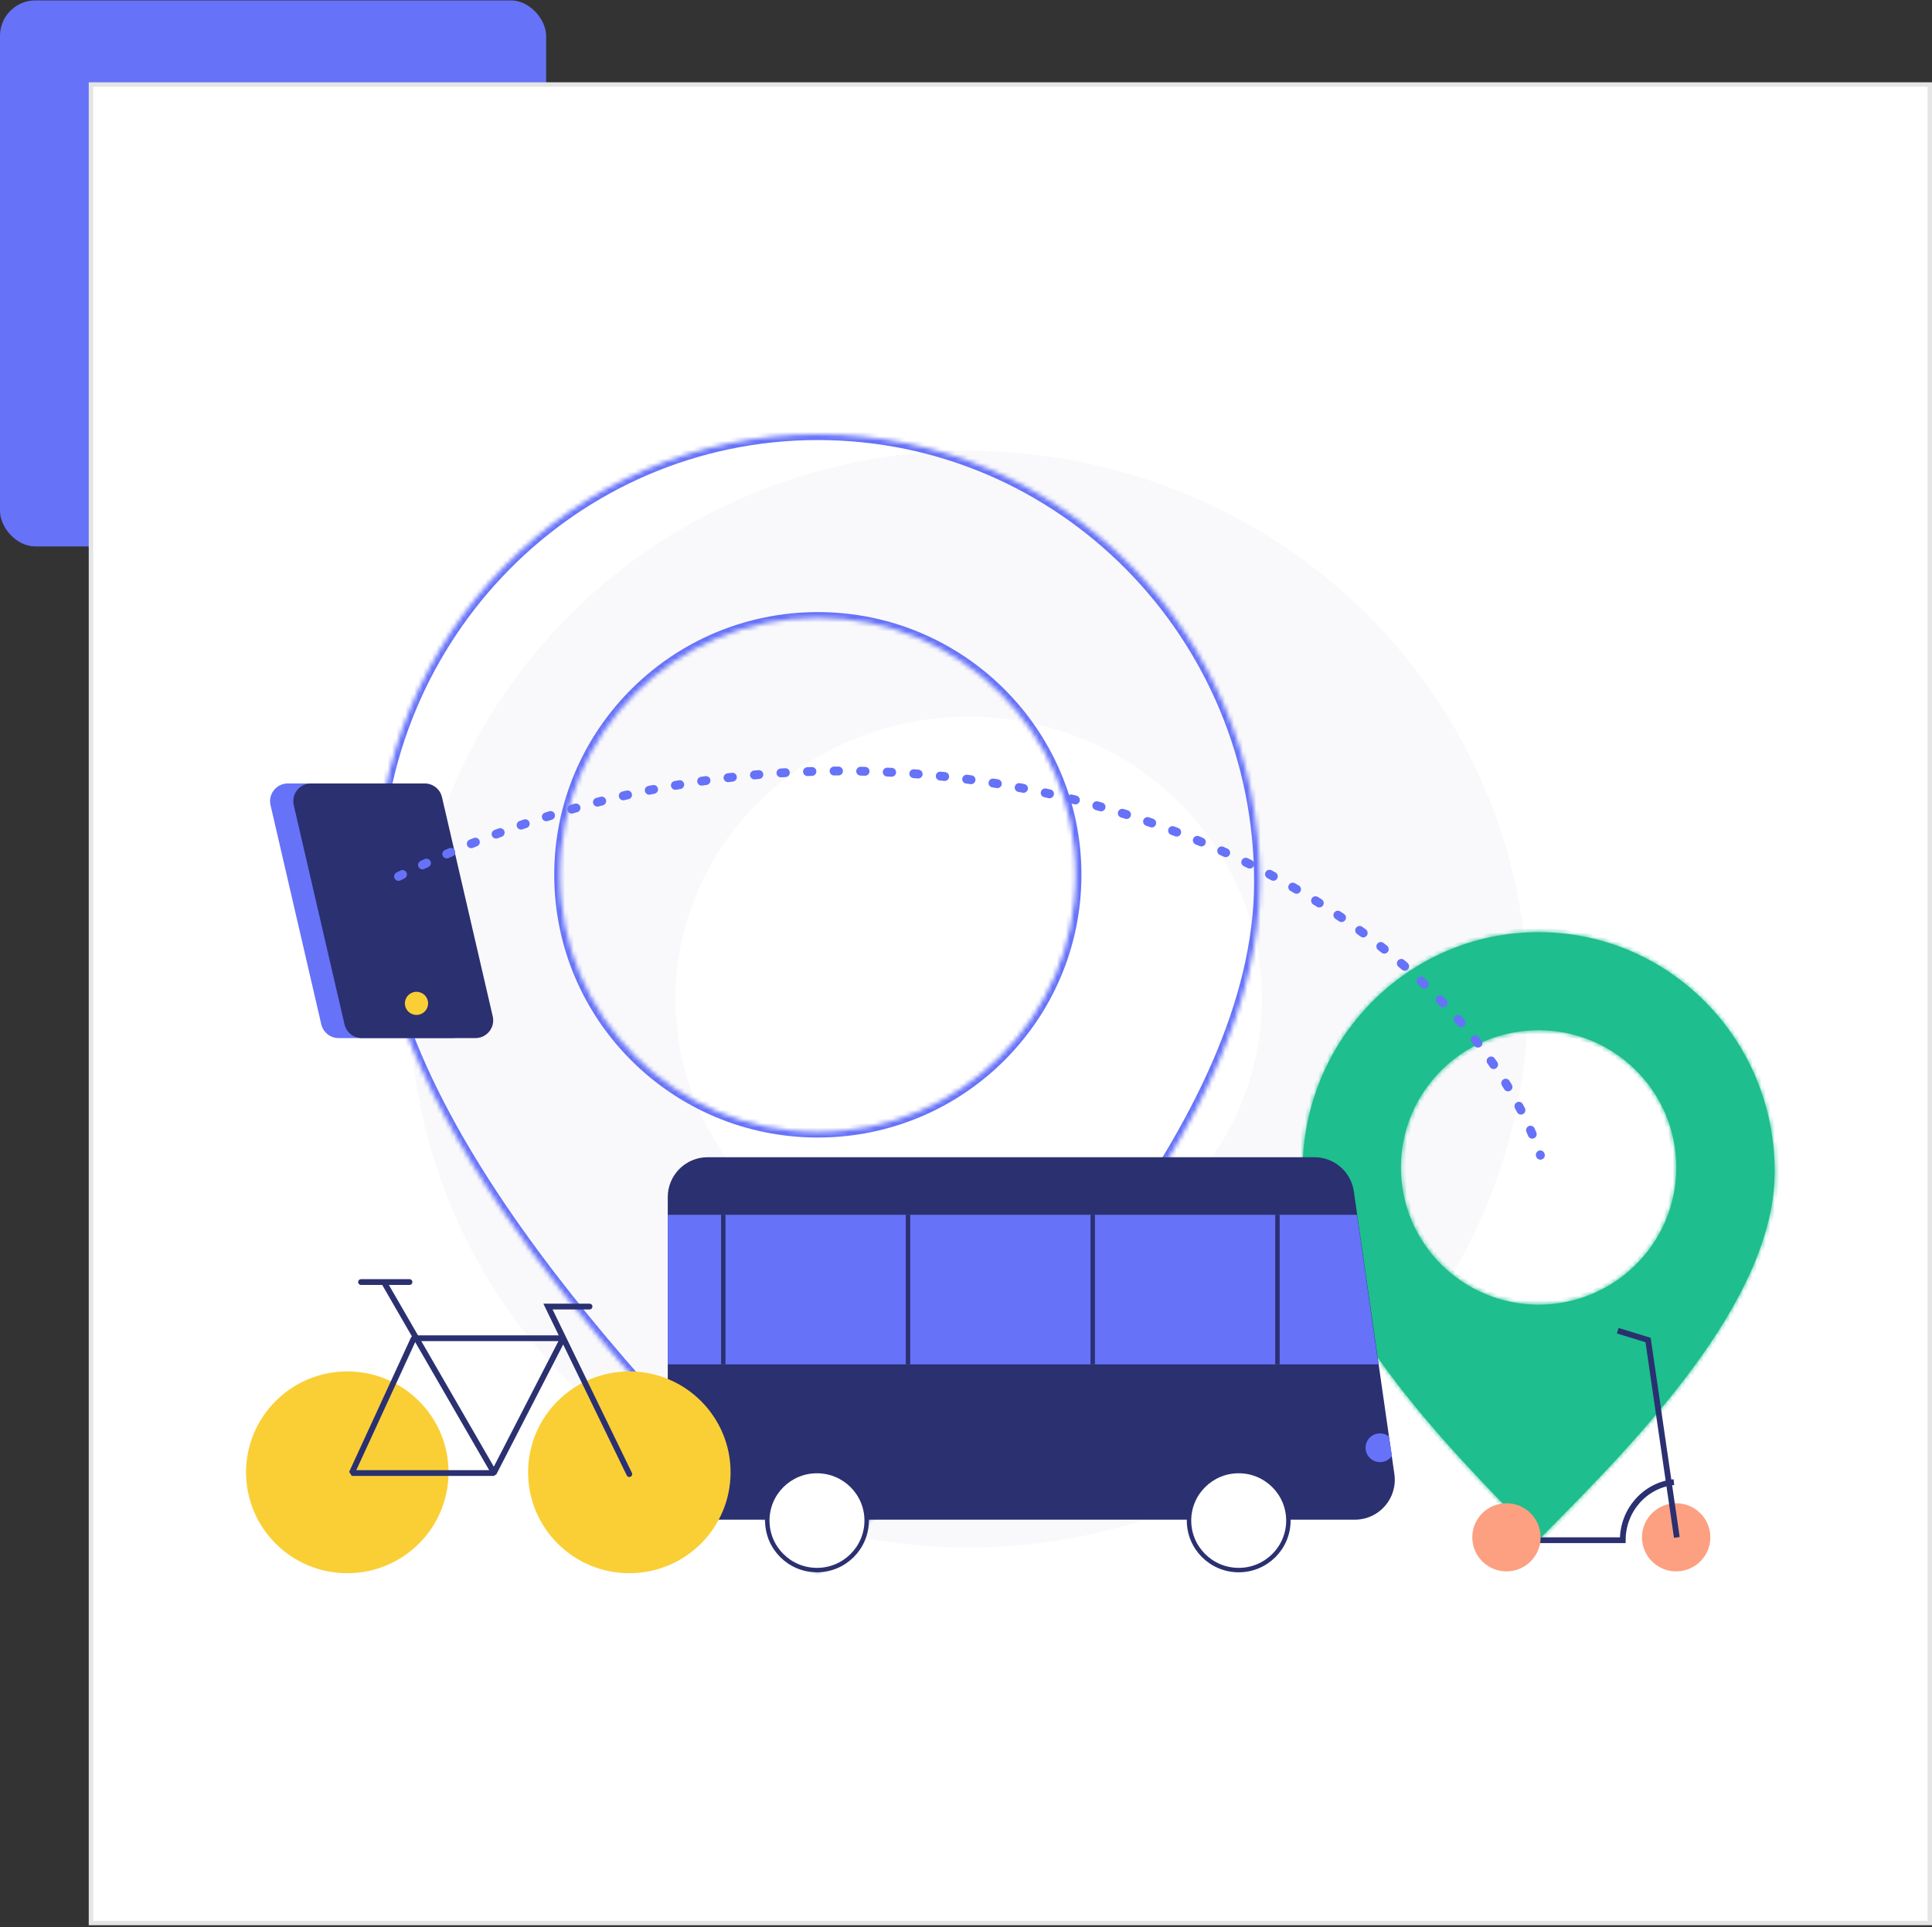
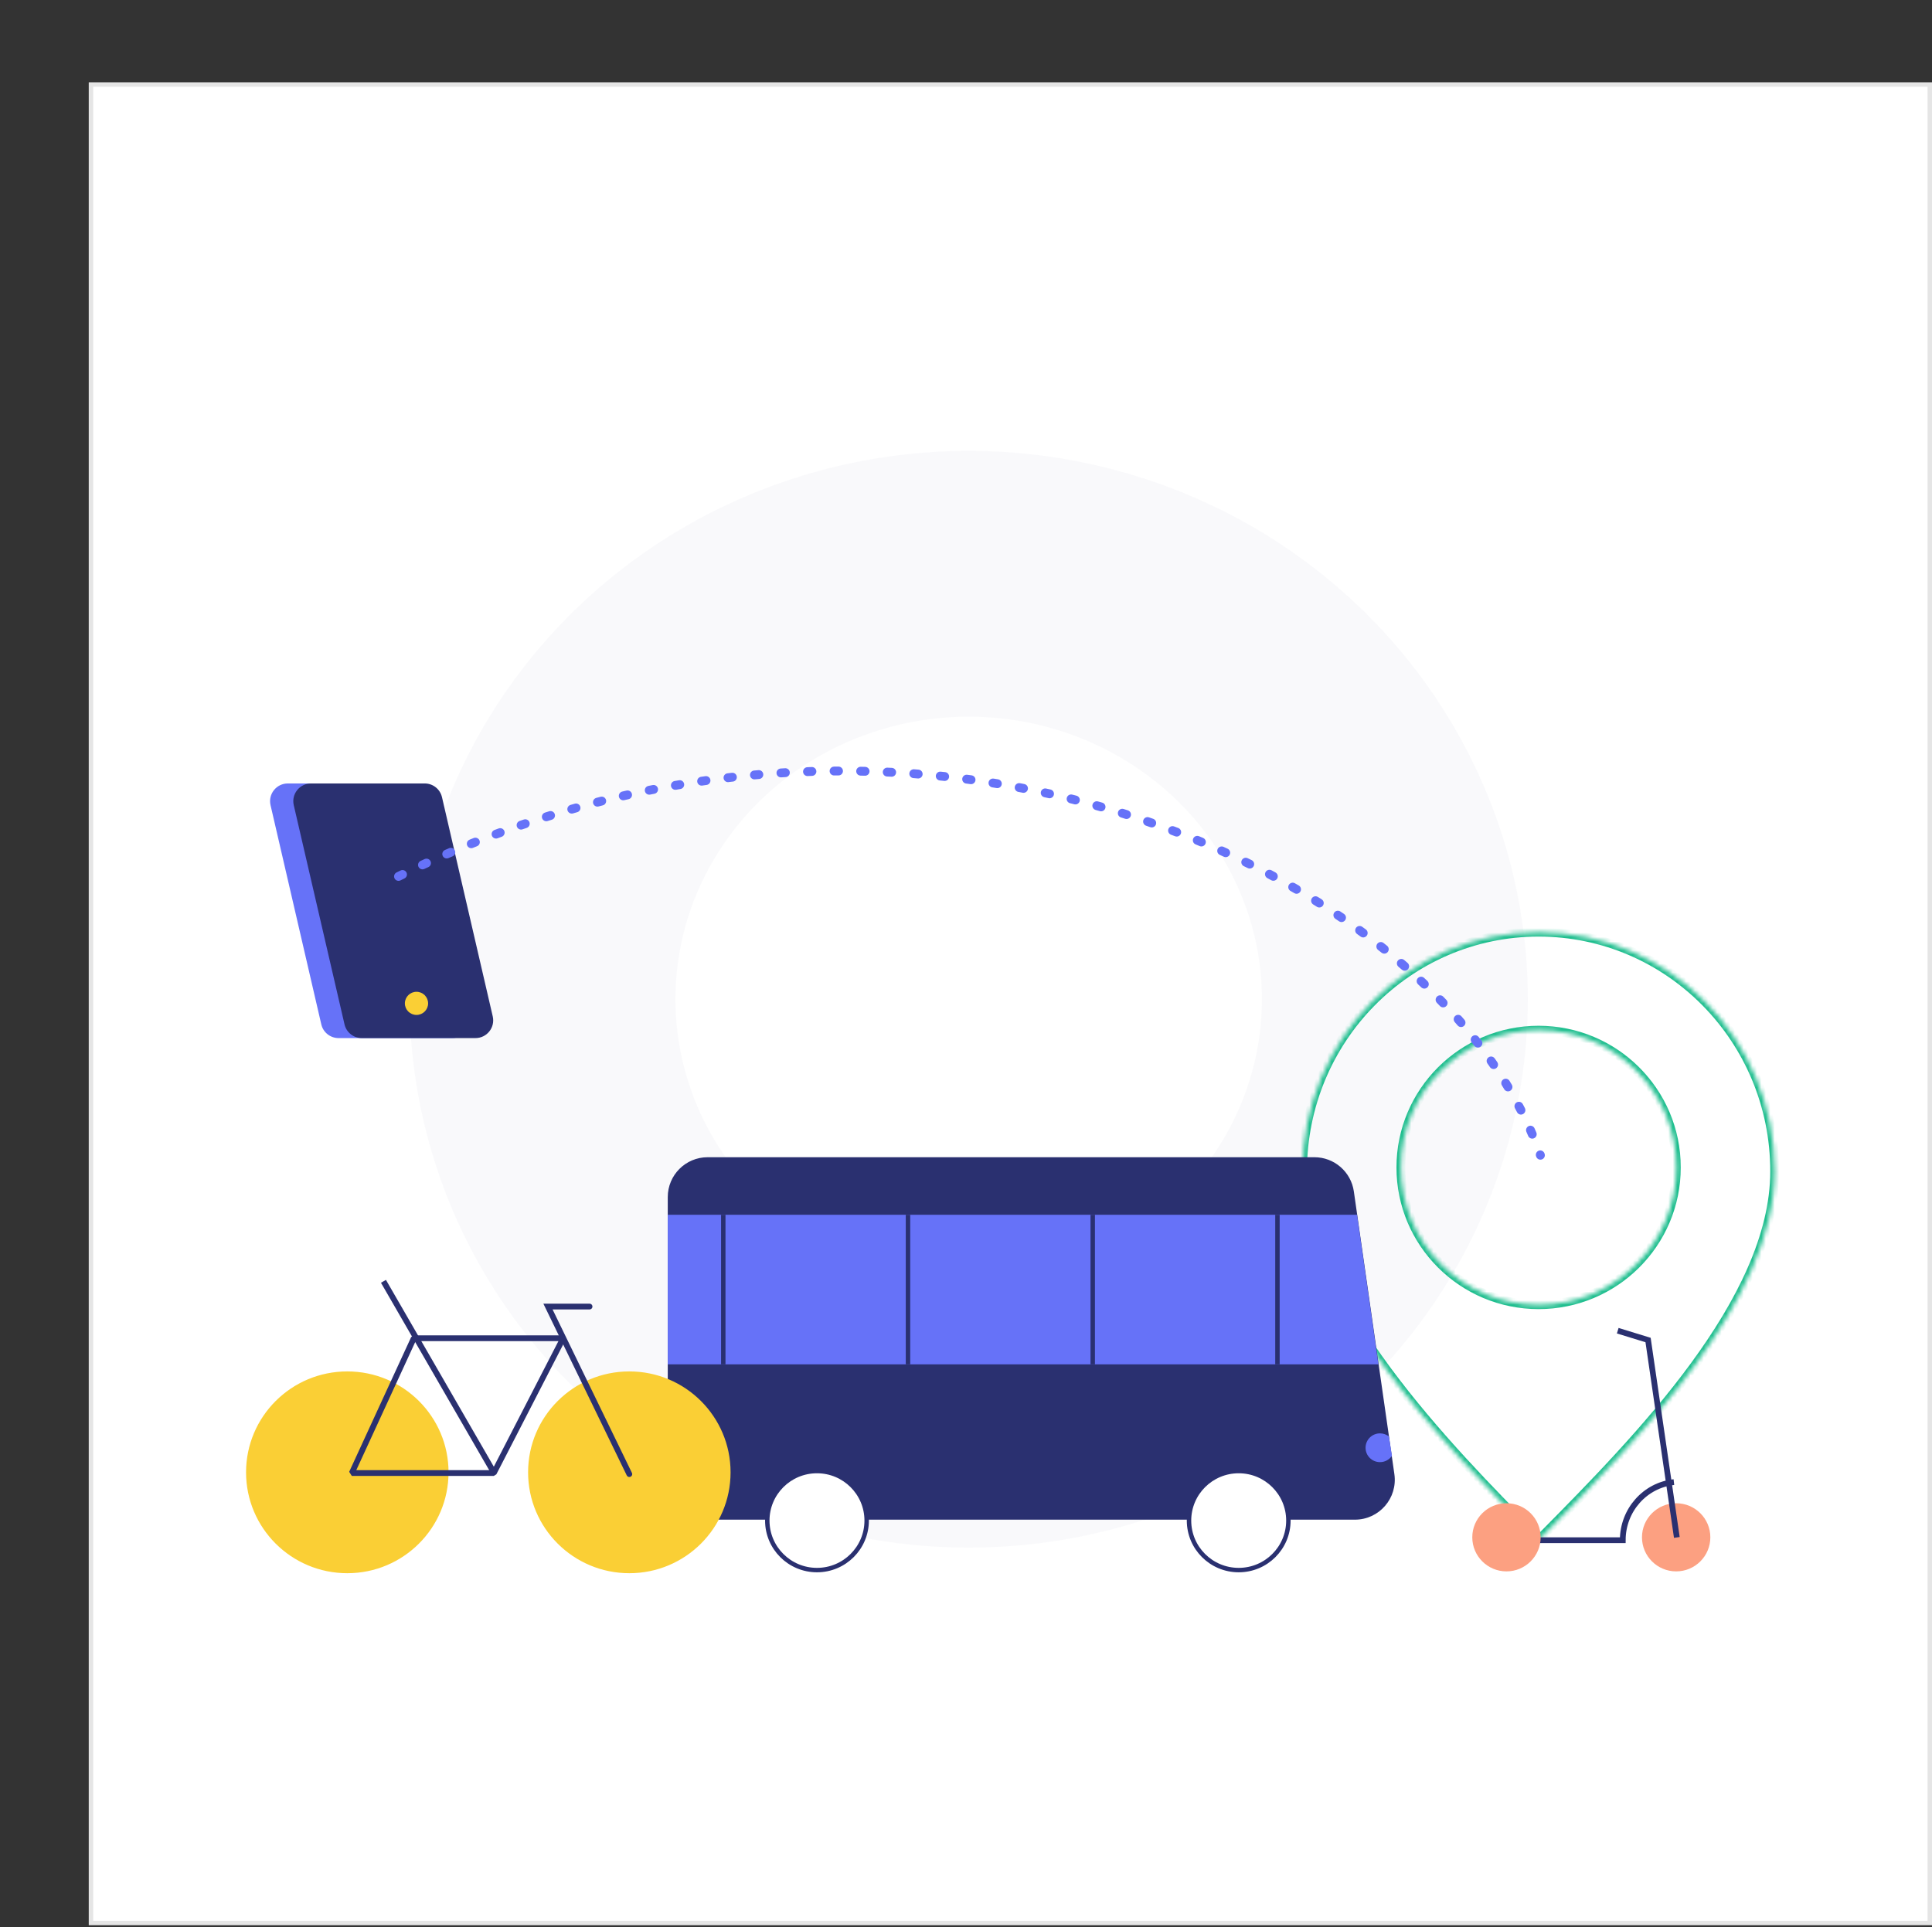
<svg xmlns="http://www.w3.org/2000/svg" width="436" height="435" viewBox="0 0 436 435" fill="none">
  <rect x="0" y="0" width="436" height="435" fill="#333333" stroke="none" />
-   <rect y="0.089" width="123.251" height="123.251" rx="8" fill="#6672F8" />
  <rect x="20.528" y="19.077" width="414.972" height="414.972" fill="white" />
  <ellipse opacity="0.03" cx="218.607" cy="225.543" rx="96.175" ry="93.781" stroke="#2A3070" stroke-width="60" />
  <mask id="path-4-inside-1_3028_105077" fill="white">
-     <path fill-rule="evenodd" clip-rule="evenodd" d="M186.758 352.669C226.24 312.688 284.316 253.879 284.316 199.089C284.316 143.274 239.655 98.028 184.563 98.028C129.472 98.028 84.811 143.274 84.811 199.089C84.811 253.884 146.904 316.757 182.6 352.903C183.264 353.575 183.918 354.238 184.563 354.891C185.288 354.157 186.019 353.416 186.758 352.669ZM184.562 255.46C216.699 255.46 242.751 229.492 242.751 197.459C242.751 165.425 216.699 139.457 184.562 139.457C152.426 139.457 126.374 165.425 126.374 197.459C126.374 229.492 152.426 255.46 184.562 255.46Z" />
-   </mask>
+     </mask>
  <path d="M186.758 352.669L187.682 353.582L186.758 352.669ZM182.6 352.903L183.525 351.989L182.6 352.903ZM184.563 354.891L183.638 355.804L184.563 356.742L185.489 355.804L184.563 354.891ZM283.016 199.089C283.016 226.058 268.704 254.175 249.294 280.664C229.905 307.123 205.585 331.754 185.833 351.755L187.682 353.582C207.413 333.603 231.871 308.839 251.391 282.201C270.89 255.592 285.616 226.91 285.616 199.089H283.016ZM184.563 99.328C238.921 99.328 283.016 143.976 283.016 199.089H285.616C285.616 142.573 240.389 96.728 184.563 96.728V99.328ZM86.111 199.089C86.111 143.976 130.206 99.328 184.563 99.328V96.728C128.738 96.728 83.511 142.573 83.511 199.089H86.111ZM183.525 351.989C165.669 333.908 141.287 309.217 121.365 282.218C101.413 255.176 86.111 226.048 86.111 199.089H83.511C83.511 226.925 99.255 256.631 119.273 283.761C139.322 310.934 163.835 335.752 181.675 353.816L183.525 351.989ZM185.489 353.978C184.843 353.324 184.189 352.661 183.525 351.989L181.675 353.816C182.339 354.488 182.993 355.151 183.638 355.804L185.489 353.978ZM185.833 351.755C185.094 352.503 184.363 353.244 183.638 353.978L185.489 355.804C186.213 355.07 186.944 354.33 187.682 353.582L185.833 351.755ZM241.451 197.459C241.451 228.77 215.985 254.16 184.562 254.16V256.76C217.413 256.76 244.051 230.214 244.051 197.459H241.451ZM184.562 140.757C215.985 140.757 241.451 166.147 241.451 197.459H244.051C244.051 164.703 217.413 138.157 184.562 138.157V140.757ZM127.674 197.459C127.674 166.147 153.14 140.757 184.562 140.757V138.157C151.712 138.157 125.074 164.703 125.074 197.459H127.674ZM184.562 254.16C153.14 254.16 127.674 228.77 127.674 197.459H125.074C125.074 230.214 151.712 256.76 184.562 256.76V254.16Z" fill="#6672F8" mask="url(#path-4-inside-1_3028_105077)" />
  <mask id="path-6-inside-2_3028_105077" fill="white">
    <path fill-rule="evenodd" clip-rule="evenodd" d="M348.395 346.406C369.482 325.052 400.5 293.643 400.5 264.38C400.5 234.57 376.647 210.404 347.223 210.404C317.799 210.404 293.946 234.57 293.946 264.38C293.946 293.646 327.109 327.226 346.174 346.531C346.529 346.89 346.878 347.244 347.223 347.593C347.61 347.201 348.001 346.805 348.395 346.406ZM347.223 294.487C364.387 294.487 378.301 280.617 378.301 263.509C378.301 246.4 364.387 232.531 347.223 232.531C330.059 232.531 316.145 246.4 316.145 263.509C316.145 280.617 330.059 294.487 347.223 294.487Z" />
  </mask>
-   <path fill-rule="evenodd" clip-rule="evenodd" d="M348.395 346.406C369.482 325.052 400.5 293.643 400.5 264.38C400.5 234.57 376.647 210.404 347.223 210.404C317.799 210.404 293.946 234.57 293.946 264.38C293.946 293.646 327.109 327.226 346.174 346.531C346.529 346.89 346.878 347.244 347.223 347.593C347.61 347.201 348.001 346.805 348.395 346.406ZM347.223 294.487C364.387 294.487 378.301 280.617 378.301 263.509C378.301 246.4 364.387 232.531 347.223 232.531C330.059 232.531 316.145 246.4 316.145 263.509C316.145 280.617 330.059 294.487 347.223 294.487Z" fill="#1EBE8E" />
-   <path d="M348.395 346.406L349.106 347.108L349.106 347.108L348.395 346.406ZM346.174 346.531L346.886 345.828L346.886 345.828L346.174 346.531ZM347.223 347.593L346.511 348.295L347.223 349.016L347.935 348.295L347.223 347.593ZM399.5 264.38C399.5 278.684 391.905 293.635 381.548 307.768C371.209 321.878 358.235 335.018 347.683 345.703L349.106 347.108C359.642 336.44 372.721 323.198 383.162 308.95C393.586 294.724 401.5 279.339 401.5 264.38H399.5ZM347.223 211.404C376.082 211.404 399.5 235.11 399.5 264.38H401.5C401.5 234.03 377.211 209.404 347.223 209.404V211.404ZM294.946 264.38C294.946 235.11 318.363 211.404 347.223 211.404V209.404C317.234 209.404 292.946 234.03 292.946 264.38H294.946ZM346.886 345.828C337.347 336.169 324.34 322.997 313.715 308.597C303.067 294.165 294.946 278.675 294.946 264.38H292.946C292.946 279.35 301.407 295.284 312.106 309.784C322.829 324.317 335.936 337.587 345.463 347.233L346.886 345.828ZM347.935 346.89C347.59 346.541 347.24 346.187 346.886 345.828L345.463 347.233C345.817 347.592 346.167 347.946 346.511 348.295L347.935 346.89ZM347.683 345.703C347.289 346.102 346.898 346.498 346.511 346.89L347.935 348.295C348.321 347.903 348.712 347.508 349.106 347.108L347.683 345.703ZM377.301 263.509C377.301 280.062 363.838 293.487 347.223 293.487V295.487C364.936 295.487 379.301 281.173 379.301 263.509H377.301ZM347.223 233.531C363.838 233.531 377.301 246.955 377.301 263.509H379.301C379.301 245.845 364.936 231.531 347.223 231.531V233.531ZM317.145 263.509C317.145 246.955 330.608 233.531 347.223 233.531V231.531C329.51 231.531 315.145 245.845 315.145 263.509H317.145ZM347.223 293.487C330.608 293.487 317.145 280.062 317.145 263.509H315.145C315.145 281.173 329.51 295.487 347.223 295.487V293.487Z" fill="#1EBE8E" mask="url(#path-6-inside-2_3028_105077)" />
+   <path d="M348.395 346.406L349.106 347.108L349.106 347.108L348.395 346.406ZM346.174 346.531L346.886 345.828L346.886 345.828L346.174 346.531M347.223 347.593L346.511 348.295L347.223 349.016L347.935 348.295L347.223 347.593ZM399.5 264.38C399.5 278.684 391.905 293.635 381.548 307.768C371.209 321.878 358.235 335.018 347.683 345.703L349.106 347.108C359.642 336.44 372.721 323.198 383.162 308.95C393.586 294.724 401.5 279.339 401.5 264.38H399.5ZM347.223 211.404C376.082 211.404 399.5 235.11 399.5 264.38H401.5C401.5 234.03 377.211 209.404 347.223 209.404V211.404ZM294.946 264.38C294.946 235.11 318.363 211.404 347.223 211.404V209.404C317.234 209.404 292.946 234.03 292.946 264.38H294.946ZM346.886 345.828C337.347 336.169 324.34 322.997 313.715 308.597C303.067 294.165 294.946 278.675 294.946 264.38H292.946C292.946 279.35 301.407 295.284 312.106 309.784C322.829 324.317 335.936 337.587 345.463 347.233L346.886 345.828ZM347.935 346.89C347.59 346.541 347.24 346.187 346.886 345.828L345.463 347.233C345.817 347.592 346.167 347.946 346.511 348.295L347.935 346.89ZM347.683 345.703C347.289 346.102 346.898 346.498 346.511 346.89L347.935 348.295C348.321 347.903 348.712 347.508 349.106 347.108L347.683 345.703ZM377.301 263.509C377.301 280.062 363.838 293.487 347.223 293.487V295.487C364.936 295.487 379.301 281.173 379.301 263.509H377.301ZM347.223 233.531C363.838 233.531 377.301 246.955 377.301 263.509H379.301C379.301 245.845 364.936 231.531 347.223 231.531V233.531ZM317.145 263.509C317.145 246.955 330.608 233.531 347.223 233.531V231.531C329.51 231.531 315.145 245.845 315.145 263.509H317.145ZM347.223 293.487C330.608 293.487 317.145 280.062 317.145 263.509H315.145C315.145 281.173 329.51 295.487 347.223 295.487V293.487Z" fill="#1EBE8E" mask="url(#path-6-inside-2_3028_105077)" />
  <path d="M61.053 181.74C60.473 179.233 62.377 176.838 64.95 176.838H90.608C92.469 176.838 94.085 178.122 94.505 179.936L105.958 229.408C106.539 231.916 104.635 234.311 102.061 234.311H76.404C74.542 234.311 72.927 233.026 72.507 231.213L61.053 181.74Z" fill="#6672F8" />
  <path d="M66.293 181.74C65.713 179.233 67.617 176.838 70.19 176.838H95.848C97.709 176.838 99.325 178.122 99.745 179.936L111.198 229.408C111.779 231.916 109.875 234.311 107.301 234.311H81.644C79.782 234.311 78.167 233.026 77.747 231.213L66.293 181.74Z" fill="#2A3070" />
  <ellipse cx="93.991" cy="226.474" rx="2.621" ry="2.612" fill="#FACF35" />
  <path d="M305.528 268.926C304.893 264.494 301.096 261.203 296.619 261.203H159.695C154.724 261.203 150.695 265.232 150.695 270.203V334.012C150.695 338.983 154.724 343.012 159.695 343.012H305.764C311.243 343.012 315.45 338.159 314.673 332.736L305.528 268.926Z" fill="#2A3070" />
  <path d="M268.328 343.216C268.328 349.387 273.347 354.392 279.542 354.392C285.736 354.392 290.755 349.387 290.755 343.216C290.755 337.045 285.736 332.04 279.542 332.04C273.347 332.04 268.328 337.045 268.328 343.216Z" fill="white" stroke="#2A3070" />
  <path d="M173.156 343.216C173.156 349.387 178.175 354.392 184.369 354.392C190.564 354.392 195.583 349.387 195.583 343.216C195.583 337.045 190.564 332.04 184.369 332.04C178.175 332.04 173.156 337.045 173.156 343.216Z" fill="white" stroke="#2A3070" />
  <path d="M306.244 274.188H150.694V307.951H311.064L306.244 274.188Z" fill="#6672F8" />
  <line y1="-0.5" x2="33.763" y2="-0.5" transform="matrix(4.37114e-08 1 1 -4.37114e-08 288.786 274.187)" stroke="#2A3070" />
  <line y1="-0.5" x2="33.763" y2="-0.5" transform="matrix(5.70844e-08 1 1 -3.34713e-08 247.099 274.187)" stroke="#2A3070" />
  <line y1="-0.5" x2="33.763" y2="-0.5" transform="matrix(5.70844e-08 1 1 -3.34713e-08 205.411 274.187)" stroke="#2A3070" />
  <line y1="-0.5" x2="33.763" y2="-0.5" transform="matrix(5.70844e-08 1 1 -3.34713e-08 163.724 274.187)" stroke="#2A3070" />
  <ellipse cx="3.257" cy="3.246" rx="3.257" ry="3.246" transform="matrix(-1 0 0 1 161.12 323.534)" fill="#6672F8" />
  <path fill-rule="evenodd" clip-rule="evenodd" d="M314.131 328.588C313.546 329.455 312.553 330.026 311.426 330.026C309.627 330.026 308.169 328.573 308.169 326.78C308.169 324.987 309.627 323.533 311.426 323.533C312.177 323.533 312.868 323.787 313.419 324.212L314.131 328.588Z" fill="#6672F8" />
  <path d="M164.221 332.324C164.221 344.54 154.285 354.448 142.024 354.448C129.762 354.448 119.826 344.54 119.826 332.324C119.826 320.107 129.762 310.2 142.024 310.2C154.285 310.2 164.221 320.107 164.221 332.324Z" fill="#FACF35" stroke="#FACF35" stroke-width="1.3" />
  <path d="M100.573 332.324C100.573 344.54 90.637 354.448 78.376 354.448C66.114 354.448 56.178 344.54 56.178 332.324C56.178 320.107 66.114 310.2 78.376 310.2C90.637 310.2 100.573 320.107 100.573 332.324Z" fill="#FACF35" stroke="#FACF35" stroke-width="1.3" />
  <path d="M79.39 332.486L93.382 302.065H127.086L111.435 332.486H79.39Z" stroke="#2A3070" stroke-width="1.3" stroke-linejoin="bevel" />
  <path d="M133.046 294.909H123.662L142.022 332.73" stroke="#2A3070" stroke-width="1.3" stroke-linecap="round" />
  <path d="M86.536 289.215L111.424 332.323" stroke="#2A3070" stroke-width="1.3" />
-   <line x1="81.473" y1="289.379" x2="92.413" y2="289.379" stroke="#2A3070" stroke-width="1.3" stroke-linecap="round" />
  <ellipse cx="378.264" cy="346.995" rx="7.714" ry="7.689" fill="#FCA081" />
  <path d="M377.752 334.538C371.268 335.227 366.213 340.835 366.213 347.652H340.748" stroke="#2A3070" stroke-width="1.3" />
  <path d="M378.415 347.021L371.926 302.464L365.08 300.36" stroke="#2A3070" stroke-width="1.3" />
  <ellipse cx="339.969" cy="346.995" rx="7.714" ry="7.689" fill="#FCA081" />
  <path d="M89.936 197.819C204.873 140.9 324.935 195.809 347.629 260.755" stroke="#6672F8" stroke-width="2" stroke-linecap="round" stroke-dasharray="1 5" />
  <rect x="20.528" y="19.077" width="414.972" height="414.972" stroke="#E5E5E5" />
</svg>